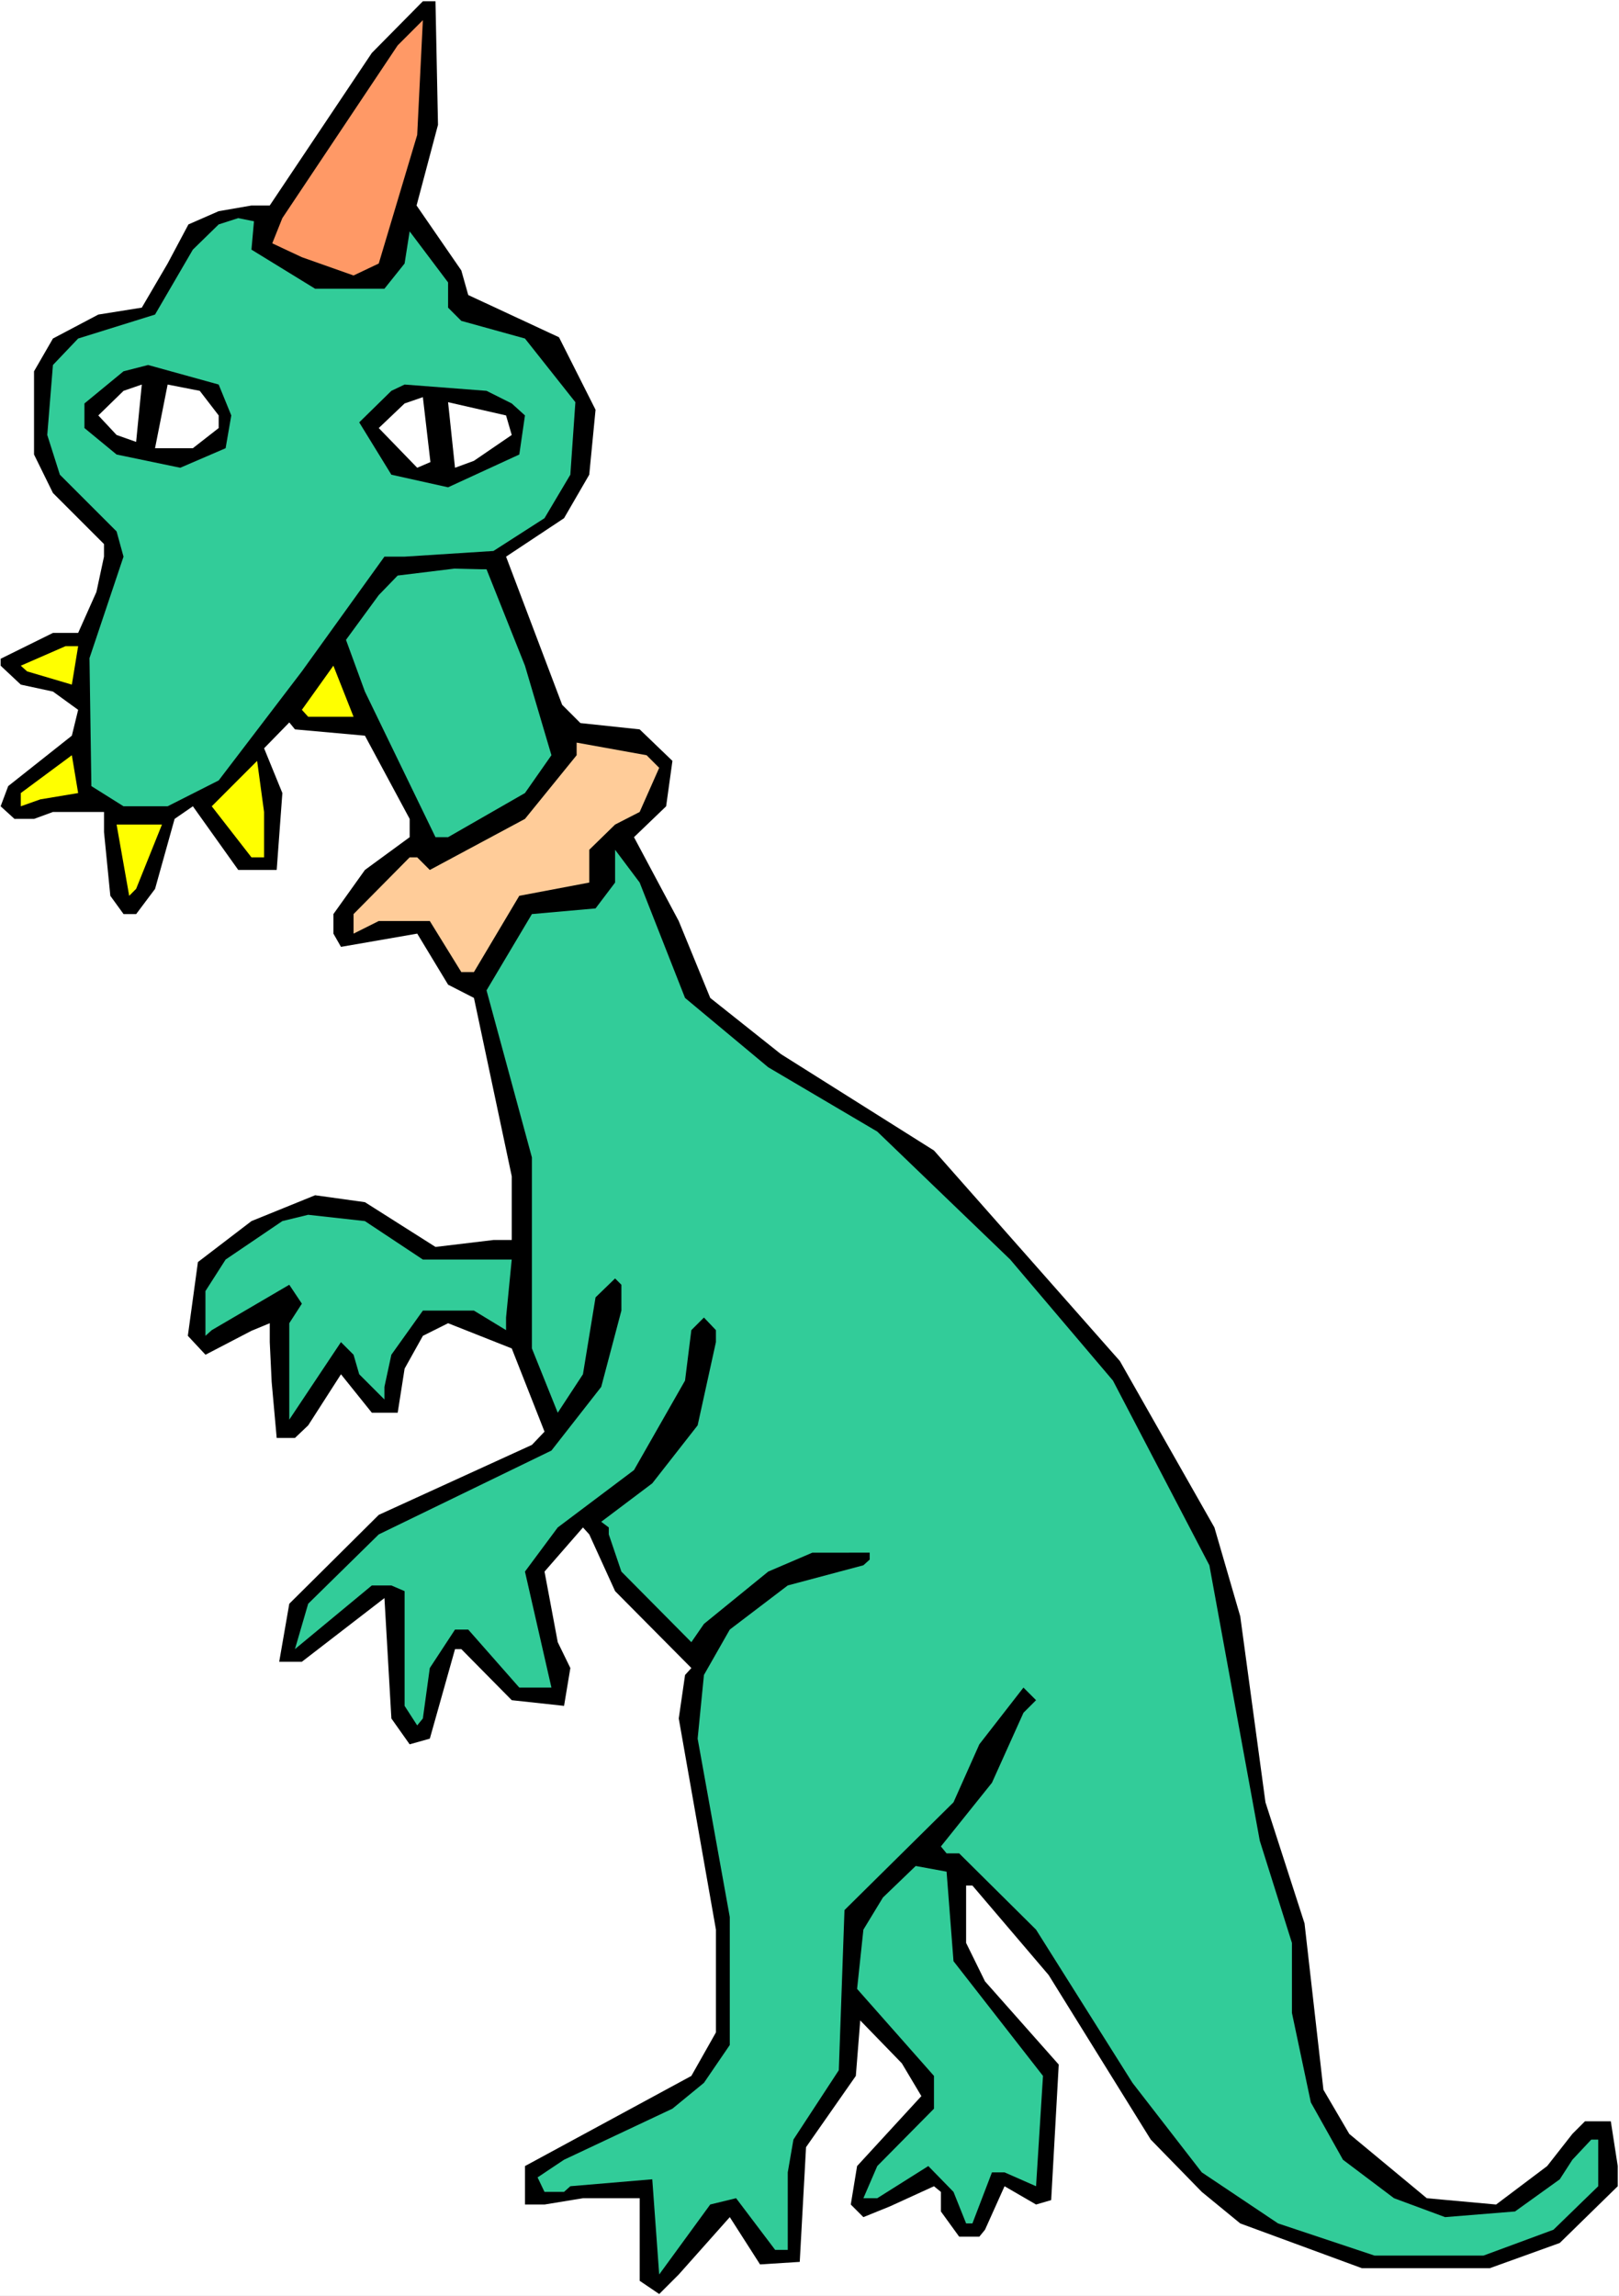
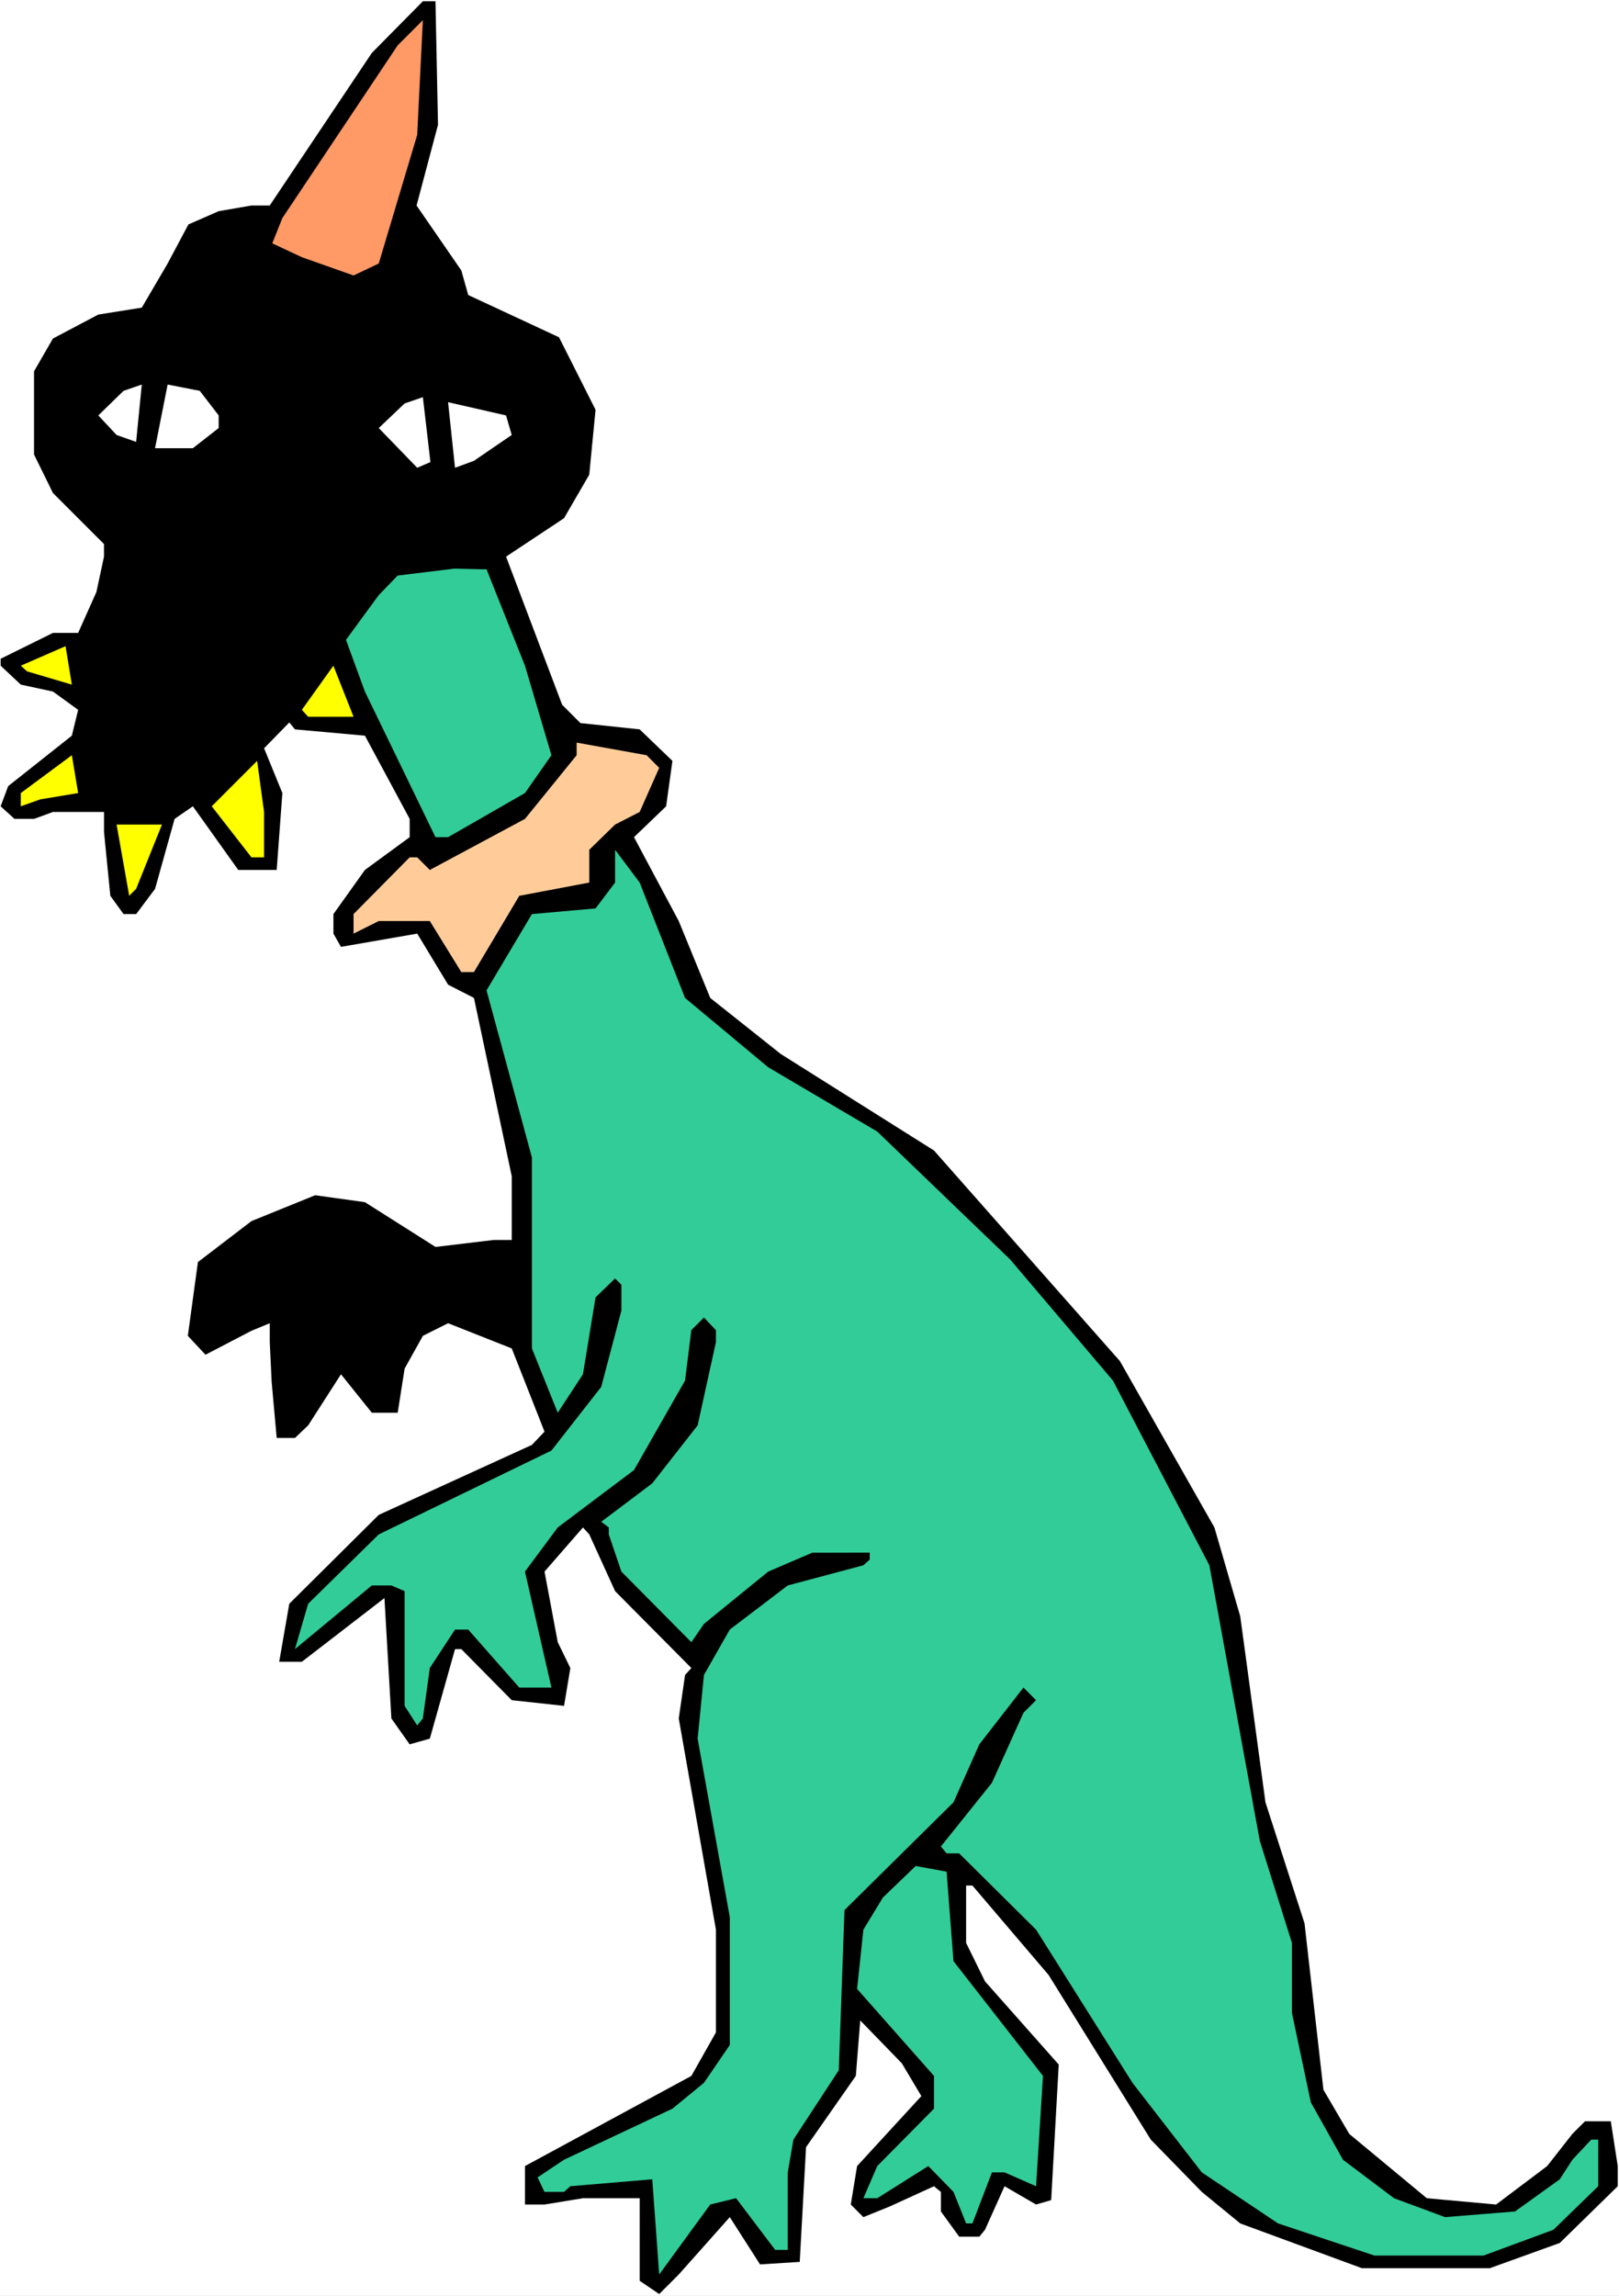
<svg xmlns="http://www.w3.org/2000/svg" xmlns:ns1="http://sodipodi.sourceforge.net/DTD/sodipodi-0.dtd" xmlns:ns2="http://www.inkscape.org/namespaces/inkscape" version="1.0" width="109.814mm" height="155.711mm" id="svg20" ns1:docname="Creature 29.wmf">
  <rect width="100%" height="100%" fill="#808080" stroke="none" />
  <ns1:namedview id="namedview20" pagecolor="#ffffff" bordercolor="#000000" borderopacity="0.25" ns2:showpageshadow="2" ns2:pageopacity="0.0" ns2:pagecheckerboard="0" ns2:deskcolor="#d1d1d1" ns2:document-units="mm" />
  <defs id="defs1">
    <pattern id="WMFhbasepattern" patternUnits="userSpaceOnUse" width="6" height="6" x="0" y="0" />
  </defs>
  <path style="fill:#ffffff;fill-opacity:1;fill-rule:evenodd;stroke:none" d="M 0,588.515 H 415.046 V 0 H 0 Z" id="path1" />
  <path style="fill:#000000;fill-opacity:1;fill-rule:evenodd;stroke:none" d="m 112.284,31.995 -5.493,20.684 11.471,16.644 1.777,6.302 23.265,10.827 9.37,18.583 -1.616,16.644 -6.462,11.15 -14.863,9.857 14.379,37.974 4.685,4.686 15.187,1.616 8.401,8.08 -1.616,11.635 -8.24,7.918 11.471,21.492 8.078,19.714 18.095,14.382 39.259,24.723 47.66,53.971 24.234,42.66 6.624,22.784 6.462,47.669 10.017,31.025 4.847,42.66 6.624,11.311 19.872,16.482 17.772,1.616 13.086,-9.857 6.462,-8.241 3.231,-3.232 h 6.624 l 1.777,11.473 v 5.171 l -14.863,14.543 -17.933,6.464 h -32.797 l -31.181,-11.473 -9.855,-8.08 -13.086,-13.412 -26.173,-42.175 -19.549,-22.946 h -1.616 v 14.705 l 4.847,9.857 18.902,21.33 -1.939,34.742 -3.877,1.131 -8.078,-4.686 -5.008,11.15 -1.454,1.778 h -5.17 l -4.685,-6.464 v -5.009 l -1.777,-1.454 -11.309,5.171 -6.785,2.747 -3.231,-3.232 1.616,-9.857 16.479,-17.937 -5.008,-8.403 -10.663,-10.988 -1.131,14.22 -12.763,18.26 -1.616,29.41 -10.178,0.646 -7.755,-12.119 -13.086,14.705 -5.008,5.009 -5.008,-3.393 v -21.168 h -14.54 l -9.855,1.616 h -5.008 v -9.857 l 42.652,-23.108 6.301,-11.15 v -26.339 l -9.532,-54.133 1.616,-11.15 1.616,-1.778 -19.549,-19.714 -6.624,-14.543 -1.616,-1.778 -9.855,11.311 3.393,18.098 3.231,6.625 -1.616,9.695 -13.409,-1.454 -12.925,-13.089 h -1.616 l -6.462,22.946 -5.17,1.454 -4.685,-6.625 -1.777,-30.864 -21.164,16.321 h -5.816 l 2.585,-14.866 22.941,-22.784 39.259,-17.937 3.231,-3.393 -8.401,-21.33 -16.318,-6.464 -6.462,3.232 -4.685,8.403 -1.777,11.311 h -6.624 l -7.916,-9.857 -8.401,13.089 -3.393,3.232 h -4.685 l -1.292,-14.382 -0.485,-10.18 v -4.848 l -4.685,1.939 -11.794,6.14 -4.524,-4.848 2.585,-18.906 13.733,-10.503 16.318,-6.625 12.763,1.778 18.095,11.473 14.863,-1.778 h 4.685 v -16.321 l -9.694,-45.73 -6.624,-3.393 -7.916,-13.089 -19.549,3.393 -1.939,-3.393 v -5.009 l 8.078,-11.311 11.471,-8.403 v -4.686 l -11.471,-21.33 -17.933,-1.616 -1.454,-1.778 -6.462,6.625 4.685,11.473 -1.454,19.714 h -9.855 l -11.632,-16.321 -4.685,3.232 -5.008,17.937 -4.847,6.464 h -3.231 l -3.393,-4.686 -1.616,-16.321 v -5.171 h -13.086 l -4.847,1.778 H 3.716 l -3.554,-3.232 1.939,-5.171 16.318,-12.927 1.616,-6.625 -6.462,-4.686 -8.24,-1.778 -5.17,-4.848 v -1.778 l 13.409,-6.625 h 6.462 l 4.685,-10.503 1.939,-9.049 v -3.232 L 13.571,126.364 8.724,116.507 V 95.177 l 4.847,-8.403 11.632,-6.14 11.148,-1.778 6.624,-11.311 5.331,-10.019 7.755,-3.393 8.401,-1.454 h 4.685 L 95.32,13.574 108.406,0.323 h 3.231 z" id="path2" />
  <path style="fill:#ff9966;fill-opacity:1;fill-rule:evenodd;stroke:none" d="m 97.097,67.545 -6.462,3.07 -13.248,-4.686 -7.593,-3.555 2.585,-6.464 29.565,-44.276 6.462,-6.464 -1.454,29.41 z" id="path3" />
-   <path style="fill:#32cc99;fill-opacity:1;fill-rule:evenodd;stroke:none" d="m 65.108,56.718 -0.646,7.272 16.318,10.019 h 17.772 l 5.17,-6.464 1.292,-8.241 9.855,13.089 v 6.464 l 3.393,3.393 16.318,4.525 12.925,16.321 -1.292,18.583 -6.624,11.15 -13.086,8.403 -22.78,1.454 H 98.551 L 77.387,172.095 56.061,200.05 42.975,206.675 H 31.666 l -8.24,-5.171 -0.485,-32.803 8.724,-26.016 -1.777,-6.464 -14.54,-14.543 -3.231,-10.18 1.454,-17.937 6.462,-6.787 19.71,-6.14 9.694,-16.644 6.624,-6.464 5.008,-1.616 z" id="path4" />
  <path style="fill:#000000;fill-opacity:1;fill-rule:evenodd;stroke:none" d="m 59.292,106.489 -1.454,8.403 -11.632,5.009 -16.318,-3.393 -8.24,-6.787 v -6.302 l 10.017,-8.241 6.301,-1.616 18.095,5.009 z" id="path5" />
  <path style="fill:#ffffff;fill-opacity:1;fill-rule:evenodd;stroke:none" d="m 29.889,111.498 -4.685,-5.009 6.462,-6.302 4.685,-1.616 -1.454,14.705 z" id="path6" />
  <path style="fill:#ffffff;fill-opacity:1;fill-rule:evenodd;stroke:none" d="m 56.061,106.489 v 3.232 l -6.624,5.171 h -9.694 l 3.231,-16.321 8.24,1.616 z" id="path7" />
  <path style="fill:#000000;fill-opacity:1;fill-rule:evenodd;stroke:none" d="m 131.186,103.418 3.393,3.07 -1.454,10.019 -18.256,8.403 -14.54,-3.232 -8.24,-13.412 8.24,-8.08 3.393,-1.616 21.003,1.616 z" id="path8" />
  <path style="fill:#ffffff;fill-opacity:1;fill-rule:evenodd;stroke:none" d="m 106.952,119.901 -9.855,-10.18 6.624,-6.302 4.685,-1.616 1.939,16.644 z" id="path9" />
  <path style="fill:#ffffff;fill-opacity:1;fill-rule:evenodd;stroke:none" d="m 131.186,111.498 -9.694,6.625 -4.847,1.778 -1.777,-16.805 14.863,3.393 z" id="path10" />
  <path style="fill:#32cc99;fill-opacity:1;fill-rule:evenodd;stroke:none" d="m 134.579,170.64 6.785,22.946 -6.785,9.695 -19.71,11.311 h -3.231 l -18.095,-37.328 -4.847,-13.25 8.401,-11.473 4.847,-5.009 14.54,-1.778 6.785,0.162 h 1.454 z" id="path11" />
-   <path style="fill:#ffff00;fill-opacity:1;fill-rule:evenodd;stroke:none" d="M 18.418,175.488 6.947,172.095 5.331,170.64 16.802,165.631 h 3.231 z" id="path12" />
+   <path style="fill:#ffff00;fill-opacity:1;fill-rule:evenodd;stroke:none" d="M 18.418,175.488 6.947,172.095 5.331,170.64 16.802,165.631 z" id="path12" />
  <path style="fill:#ffff00;fill-opacity:1;fill-rule:evenodd;stroke:none" d="m 79.003,183.729 -1.616,-1.778 8.078,-11.311 5.17,13.089 z" id="path13" />
  <path style="fill:#ffcc99;fill-opacity:1;fill-rule:evenodd;stroke:none" d="m 168.991,196.818 -5.008,11.311 -6.301,3.232 -6.624,6.464 v 8.403 l -17.933,3.393 -11.632,19.553 h -3.231 l -8.078,-13.089 H 97.097 l -6.462,3.232 v -5.009 l 14.379,-14.543 h 1.939 l 3.231,3.232 24.395,-13.089 13.248,-16.321 v -3.232 l 17.933,3.232 z" id="path14" />
  <path style="fill:#ffff00;fill-opacity:1;fill-rule:evenodd;stroke:none" d="m 10.34,204.898 -5.008,1.778 v -3.393 l 13.086,-9.695 1.616,9.695 z" id="path15" />
  <path style="fill:#ffff00;fill-opacity:1;fill-rule:evenodd;stroke:none" d="m 67.693,219.764 h -3.231 l -10.178,-13.089 11.632,-11.635 1.777,13.089 z" id="path16" />
  <path style="fill:#ffff00;fill-opacity:1;fill-rule:evenodd;stroke:none" d="m 34.897,227.843 -1.777,1.778 -3.231,-18.26 h 11.632 z" id="path17" />
  <path style="fill:#32cc99;fill-opacity:1;fill-rule:evenodd;stroke:none" d="m 175.615,255.799 21.326,17.775 27.95,16.482 34.089,32.803 26.334,31.026 24.719,47.346 12.925,70.615 8.24,26.178 v 17.937 l 4.847,22.946 8.24,14.705 13.086,9.857 13.086,4.848 17.933,-1.454 11.471,-8.241 3.231,-5.009 4.847,-5.171 h 1.777 V 560.398 l -11.471,11.15 -17.933,6.625 h -27.95 l -24.719,-8.241 -19.549,-13.089 -17.772,-22.946 -24.719,-39.267 -19.71,-19.553 h -3.231 l -1.454,-1.778 13.086,-16.321 8.078,-17.937 3.231,-3.232 -3.231,-3.232 -11.309,14.543 -6.624,14.866 -27.95,27.632 -1.454,41.044 -11.632,17.775 -1.454,8.403 v 19.876 h -3.231 l -10.017,-13.25 -6.624,1.616 -13.086,17.937 -1.777,-24.4 -21.003,1.778 -1.616,1.454 h -5.008 l -1.777,-3.717 6.785,-4.525 27.788,-13.089 8.078,-6.625 6.624,-9.695 v -32.803 l -8.24,-45.73 1.616,-16.321 6.624,-11.635 14.863,-11.311 19.387,-5.171 1.616,-1.454 v -1.778 H 208.25 l -11.309,4.848 -16.479,13.412 -3.231,4.686 -17.933,-18.098 -3.231,-9.534 v -1.778 l -1.939,-1.454 13.086,-9.857 11.632,-14.866 4.685,-21.33 v -3.07 l -3.07,-3.232 -3.231,3.232 -1.616,12.927 -13.086,22.946 -19.549,14.705 -8.401,11.311 6.785,29.733 h -8.24 l -13.086,-14.866 h -3.393 l -6.462,9.857 -1.777,12.927 -1.454,1.778 -3.231,-5.009 v -29.41 l -3.393,-1.454 h -5.008 l -19.71,16.321 3.393,-11.635 18.095,-17.775 44.267,-21.492 12.763,-16.321 5.17,-19.553 v -6.625 l -1.616,-1.616 -5.008,4.848 -3.231,19.714 -6.462,9.857 -6.624,-16.482 v -48.962 l -11.632,-42.822 11.632,-19.553 16.318,-1.454 5.008,-6.625 v -8.403 l 6.301,8.403 z" id="path18" />
-   <path style="fill:#32cc99;fill-opacity:1;fill-rule:evenodd;stroke:none" d="m 108.406,322.859 h 22.78 l -1.454,14.866 v 3.232 l -8.24,-5.009 h -13.086 l -8.078,11.311 -1.777,8.241 v 3.232 l -6.462,-6.464 -1.454,-5.009 -3.231,-3.232 -13.248,19.876 v -24.723 l 3.231,-5.009 -3.231,-4.848 -19.872,11.635 -1.616,1.454 v -11.473 l 5.17,-8.08 14.54,-9.857 6.624,-1.616 14.54,1.616 z" id="path19" />
  <path style="fill:#32cc99;fill-opacity:1;fill-rule:evenodd;stroke:none" d="m 244.44,502.71 22.941,29.41 -1.777,28.278 -8.078,-3.555 h -3.231 l -5.008,13.089 h -1.616 l -3.231,-8.08 -6.462,-6.625 -13.086,8.241 h -3.554 l 3.554,-8.241 14.54,-14.705 v -8.403 l -19.71,-22.3 1.616,-15.19 5.008,-8.241 8.401,-8.08 7.916,1.454 z" id="path20" />
</svg>